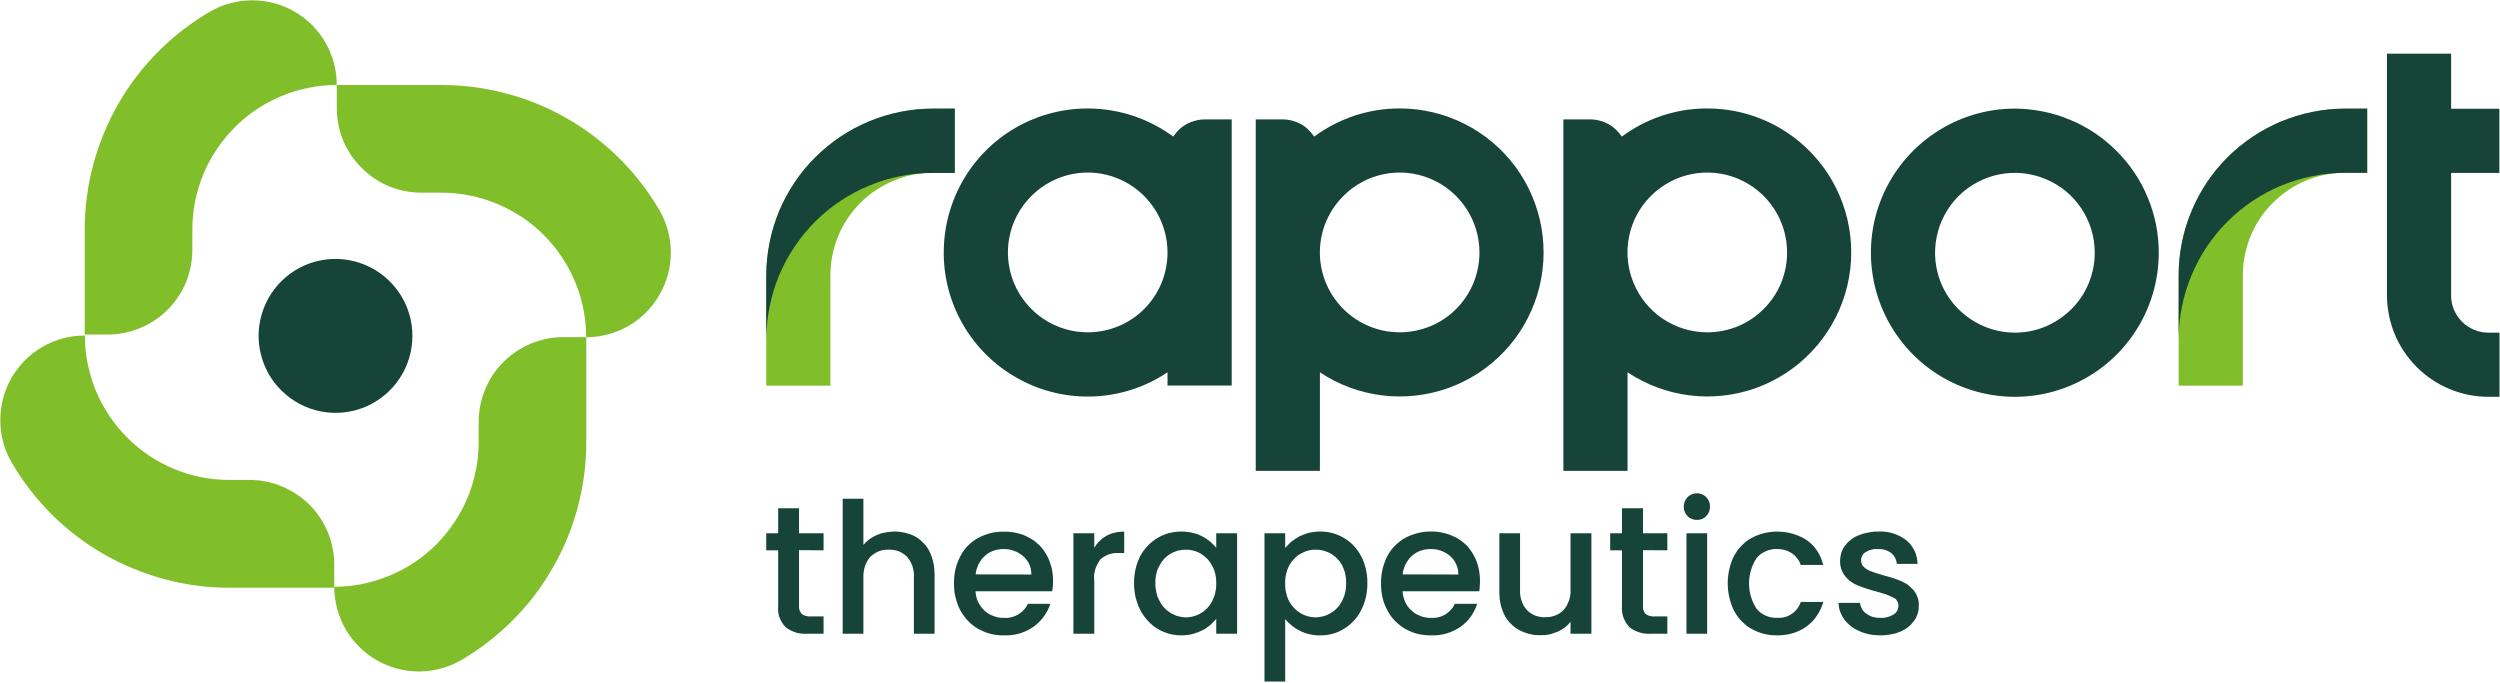
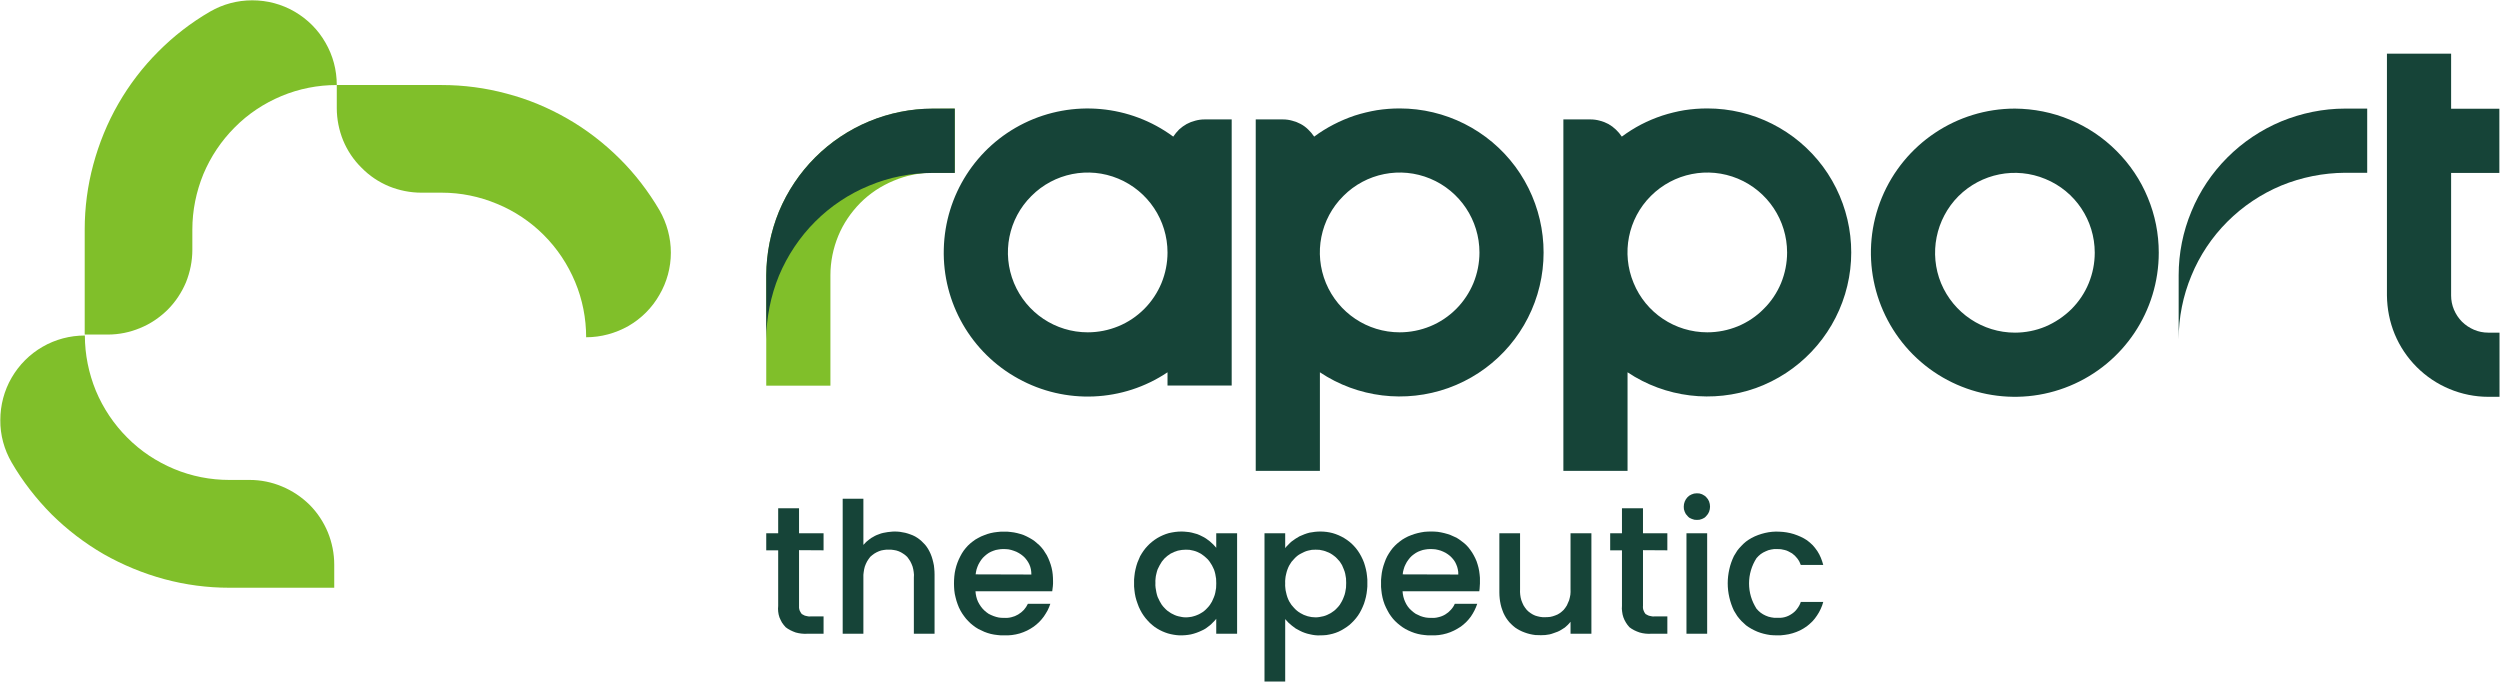
<svg xmlns="http://www.w3.org/2000/svg" version="1.2" viewBox="0 0 1570 429" width="1570" height="429">
  <title>logo-color-svg</title>
  <defs>
    <clipPath clipPathUnits="userSpaceOnUse" id="cp1">
      <path d="m0 0h1569.65v428h-1569.65z" />
    </clipPath>
  </defs>
  <style>
		.s0 { fill: #164438 } 
		.s1 { fill: #80bf2a } 
	</style>
  <g id="Clip-Path: Group_8070-2" clip-path="url(#cp1)">
    <g id="Group_8070-2">
      <path id="Path_20750" class="s0" d="m501.8 345.5v35q0 0.6 0 1.3 0.1 0.7 0.3 1.4 0.2 0.6 0.6 1.2 0.3 0.6 0.8 1.2 0.6 0.4 1.3 0.7 0.6 0.4 1.4 0.5 0.7 0.2 1.4 0.3 0.8 0.1 1.5 0h8.1v10.9h-10.3q-1.8 0.1-3.6-0.1-1.8-0.2-3.6-0.7-1.7-0.6-3.3-1.4-1.6-0.8-3-1.9-1.3-1.4-2.3-2.9-0.9-1.6-1.6-3.3-0.6-1.7-0.8-3.6-0.2-1.8 0-3.6v-34.9h-7.5v-10.7h7.5v-15.7h13.1v15.7h15.4v10.7z" />
      <path id="Path_20751" class="s0" d="m574.7 336.9q1.4 0.8 2.7 1.8 1.3 1 2.4 2.2 1.2 1.1 2.1 2.4 1 1.4 1.7 2.8 0.9 1.7 1.5 3.5 0.6 1.8 1 3.6 0.5 1.9 0.6 3.8 0.2 1.9 0.2 3.8v37.2h-13v-35.3q0.2-1.7-0.1-3.5-0.2-1.7-0.7-3.4-0.6-1.7-1.4-3.2-0.9-1.5-2-2.9-1.1-1.1-2.5-2-1.3-0.9-2.8-1.5-1.5-0.6-3.1-0.8-1.6-0.3-3.2-0.2-1.6-0.1-3.2 0.2-1.6 0.2-3 0.8-1.5 0.6-2.9 1.5-1.3 0.9-2.5 2-1.1 1.4-2 2.9-0.8 1.5-1.4 3.2-0.5 1.7-0.7 3.4-0.3 1.8-0.2 3.5v35.3h-13v-84.8h13v29q0.9-1 1.8-1.9 1-0.9 2.1-1.7 1-0.8 2.2-1.4 1.1-0.7 2.3-1.2 1.4-0.5 2.7-1 1.4-0.4 2.8-0.6 1.4-0.3 2.9-0.4 1.4-0.2 2.8-0.2 1.7 0 3.4 0.2 1.6 0.2 3.3 0.6 1.6 0.4 3.2 1 1.5 0.5 3 1.3z" />
      <path id="Path_20752" fill-rule="evenodd" class="s0" d="m660.8 371.3h-48.2q0.1 1.7 0.5 3.4 0.4 1.7 1.1 3.2 0.8 1.6 1.8 3 1 1.4 2.2 2.5 1.3 1.2 2.7 2.1 1.5 0.8 3.1 1.4 1.6 0.6 3.2 0.9 1.7 0.3 3.4 0.2 2.3 0.2 4.6-0.4 2.2-0.5 4.2-1.7 2-1.2 3.6-2.9 1.5-1.7 2.5-3.8h14.1q-0.7 2.1-1.7 4.1-1.1 2-2.4 3.9-1.3 1.8-2.9 3.4-1.6 1.6-3.4 2.9-2 1.4-4.2 2.5-2.3 1.1-4.6 1.8-2.4 0.7-4.9 1-2.4 0.3-4.9 0.2-2.1 0.1-4.2-0.2-2.1-0.2-4.2-0.7-2-0.5-4-1.3-1.9-0.8-3.8-1.8-1.8-1-3.4-2.3-1.6-1.2-3-2.7-1.4-1.4-2.6-3.1-1.2-1.6-2.2-3.4-1.1-2-1.8-4-0.8-2.1-1.3-4.3-0.6-2.2-0.8-4.4-0.2-2.2-0.2-4.4 0-2.2 0.2-4.4 0.2-2.3 0.7-4.4 0.5-2.2 1.3-4.3 0.8-2.1 1.8-4 0.9-1.8 2.1-3.5 1.2-1.6 2.6-3.1 1.4-1.4 3-2.6 1.6-1.3 3.4-2.2 1.9-1.1 3.9-1.8 1.9-0.8 4-1.3 2.1-0.5 4.2-0.7 2.2-0.3 4.3-0.2 2.1-0.1 4.1 0.2 2.1 0.2 4.1 0.7 2 0.5 4 1.2 1.9 0.8 3.7 1.8 1.7 0.9 3.3 2.1 1.5 1.2 2.9 2.5 1.4 1.4 2.6 3 1.1 1.6 2.1 3.3 1 1.9 1.7 3.8 0.8 2 1.3 4.1 0.5 2 0.7 4.1 0.2 2.1 0.2 4.2 0 0.8 0 1.6-0.1 0.8-0.1 1.6-0.1 0.8-0.2 1.6-0.1 0.8-0.2 1.6zm-13.1-10.5q0-1.7-0.3-3.3-0.3-1.6-1-3.1-0.7-1.5-1.7-2.8-0.9-1.3-2.2-2.4-1.3-1.1-2.7-1.9-1.5-0.9-3.1-1.4-1.6-0.6-3.3-0.9-1.7-0.2-3.4-0.2-1.5 0-3.1 0.3-1.6 0.2-3.1 0.8-1.4 0.5-2.8 1.3-1.4 0.9-2.5 1.9-1.3 1.1-2.3 2.5-0.9 1.3-1.7 2.8-0.7 1.5-1.2 3.1-0.4 1.6-0.6 3.2z" />
-       <path id="Path_20753" class="s0" d="m694.8 336.5q1.2-0.7 2.6-1.2 1.4-0.5 2.8-0.8 1.4-0.4 2.9-0.5 1.5-0.2 2.9-0.1v13.4h-3.3q-1.6-0.1-3.1 0.1-1.6 0.2-3.1 0.7-1.5 0.5-2.8 1.3-1.4 0.8-2.6 1.8-1.1 1.5-1.9 3.1-0.9 1.6-1.4 3.3-0.5 1.8-0.7 3.6-0.1 1.8 0.1 3.6v33.2h-13.1v-63.1h13.1v9.1q0.7-1.1 1.5-2.2 0.8-1.1 1.8-2 0.9-1 2-1.8 1.1-0.8 2.3-1.5z" />
      <path id="Path_20754" fill-rule="evenodd" class="s0" d="m716 349.3c1.3-2.3 2.8-4.5 4.6-6.4 1.8-1.9 3.9-3.6 6.2-5 2.2-1.3 4.7-2.4 7.2-3.1 2.6-0.6 5.2-1 7.9-1q1.7 0 3.3 0.2 1.7 0.1 3.3 0.5 1.7 0.4 3.3 0.9 1.6 0.6 3.1 1.4 1.3 0.6 2.5 1.4 1.2 0.8 2.3 1.7 1.1 0.9 2.2 2 1 1 1.9 2.1v-9.1h13.1v63.1h-13.1v-9.4q-0.9 1.2-2 2.2-1 1.1-2.1 2-1.2 1-2.4 1.8-1.2 0.8-2.6 1.4-3.3 1.6-6.8 2.4-3.6 0.7-7.3 0.6-3.6-0.2-7.1-1.2-3.6-1.1-6.7-3-1.7-1-3.2-2.3-1.6-1.3-2.9-2.8-1.4-1.5-2.5-3.1-1.2-1.7-2.1-3.5-1-1.9-1.7-4-0.8-2.1-1.3-4.2-0.5-2.2-0.7-4.4-0.3-2.2-0.2-4.4-0.1-2.2 0.2-4.3 0.2-2.2 0.7-4.3 0.5-2.2 1.2-4.2c0.6-1.4 1.1-2.7 1.7-4zm45.1 5.7q-0.6-1.1-1.4-2.2-0.7-1-1.6-1.9-0.9-0.9-1.9-1.7-1-0.8-2.1-1.5-1.1-0.6-2.2-1.1-1.2-0.5-2.4-0.8-1.2-0.3-2.4-0.5-1.2-0.1-2.4-0.1-2.5 0-5 0.6-2.4 0.7-4.6 1.9-2.1 1.3-3.9 3.1-1.7 1.8-2.9 4.1-0.7 1.2-1.3 2.6-0.5 1.4-0.8 2.8-0.4 1.4-0.5 2.9-0.2 1.5-0.1 2.9-0.1 1.5 0.1 3 0.2 1.5 0.5 2.9 0.3 1.5 0.8 2.9 0.6 1.4 1.3 2.7 0.6 1.2 1.3 2.2 0.8 1.1 1.7 2 0.9 1 1.9 1.8 1.1 0.8 2.2 1.5 1 0.6 2.2 1.1 1.1 0.5 2.3 0.8 1.2 0.3 2.4 0.5 1.2 0.2 2.4 0.2 1.2 0 2.5-0.2 1.2-0.1 2.4-0.5 1.2-0.3 2.3-0.8 1.1-0.4 2.2-1.1 1.1-0.6 2.1-1.4 1-0.8 1.9-1.8 0.9-0.9 1.7-2 0.7-1 1.3-2.1 0.7-1.4 1.2-2.7 0.6-1.4 0.9-2.9 0.3-1.4 0.5-2.9 0.1-1.5 0.1-2.9 0-1.5-0.1-3-0.2-1.4-0.5-2.9-0.3-1.4-0.8-2.8-0.6-1.4-1.3-2.7z" />
      <path id="Path_20755" fill-rule="evenodd" class="s0" d="m816.1 336.8q1.5-0.7 3.1-1.3 1.6-0.6 3.2-1 1.7-0.3 3.3-0.5 1.7-0.2 3.4-0.2c2.6 0 5.2 0.3 7.8 1 2.5 0.7 5 1.8 7.2 3.1 2.3 1.4 4.4 3 6.2 5 1.8 1.9 3.3 4.1 4.5 6.4q1 1.9 1.8 4 0.7 2.1 1.2 4.2 0.5 2.1 0.7 4.3 0.3 2.2 0.2 4.3 0.1 2.3-0.2 4.4-0.2 2.2-0.7 4.4-0.5 2.1-1.2 4.2-0.8 2.1-1.8 4.1-0.9 1.8-2 3.4-1.2 1.7-2.5 3.1-1.4 1.5-2.9 2.8-1.6 1.3-3.3 2.3-1.7 1.1-3.5 1.9-1.8 0.8-3.7 1.3-1.9 0.5-3.9 0.8-1.9 0.2-3.9 0.2-1.7 0.1-3.3-0.1-1.7-0.2-3.3-0.6-1.6-0.3-3.2-0.9-1.5-0.5-3-1.3-1.3-0.7-2.6-1.4-1.2-0.8-2.4-1.8-1.1-0.9-2.2-1.9-1-1-2-2.2v39.2h-13v-93.1h13v9.3q0.9-1.2 2-2.2 1-1.1 2.1-2 1.2-0.9 2.4-1.7 1.2-0.8 2.5-1.5zm26.7 18.1q-0.7-1.2-1.4-2.2-0.8-1-1.7-1.9-0.9-1-1.9-1.7-1-0.8-2.2-1.5-1-0.6-2.2-1-1.1-0.5-2.3-0.8-1.2-0.3-2.4-0.5-1.3-0.1-2.5-0.1-1.2 0-2.4 0.1-1.3 0.2-2.4 0.5-1.2 0.3-2.3 0.8-1.2 0.5-2.2 1.1-1.2 0.6-2.2 1.4-1 0.8-1.9 1.8-0.9 0.9-1.7 1.9-0.7 1.1-1.4 2.2-0.7 1.3-1.2 2.7-0.5 1.4-0.8 2.8-0.4 1.5-0.5 2.9-0.2 1.5-0.1 3-0.1 1.4 0.1 2.9 0.1 1.5 0.5 2.9 0.3 1.5 0.8 2.9 0.5 1.4 1.2 2.7 1.2 2.2 3 4 1.7 1.9 3.9 3.2 2.1 1.3 4.6 2 2.4 0.7 5 0.7 1.2 0 2.4-0.2 1.3-0.2 2.5-0.5 1.2-0.3 2.3-0.8 1.1-0.5 2.2-1.1 1.1-0.7 2.2-1.5 1-0.8 1.9-1.8 0.9-0.9 1.7-2 0.7-1.1 1.3-2.2 0.7-1.3 1.2-2.7 0.6-1.4 0.9-2.9 0.3-1.4 0.5-2.9 0.1-1.5 0.1-3 0-1.4-0.1-2.9-0.2-1.5-0.5-2.9-0.3-1.4-0.9-2.8-0.5-1.4-1.1-2.6z" />
      <path id="Path_20756" fill-rule="evenodd" class="s0" d="m929 371.3h-48.2q0.1 1.7 0.5 3.4 0.4 1.7 1.1 3.2 0.7 1.6 1.7 3 1 1.4 2.3 2.5 1.3 1.2 2.7 2.1 1.5 0.8 3 1.4 1.6 0.6 3.3 0.9 1.7 0.3 3.4 0.2 2.3 0.2 4.5-0.4 2.3-0.5 4.3-1.7 2-1.2 3.5-2.9 1.6-1.7 2.5-3.8h14.1q-0.7 2.1-1.7 4.1-1 2-2.3 3.9-1.3 1.8-2.9 3.4-1.6 1.6-3.4 2.9-2.1 1.4-4.3 2.5-2.2 1.1-4.6 1.8-2.4 0.7-4.8 1-2.5 0.3-4.9 0.2-2.1 0.1-4.2-0.2-2.2-0.2-4.2-0.7-2.1-0.5-4-1.3-2-0.8-3.8-1.8-1.8-1-3.4-2.3-1.6-1.2-3.1-2.7-1.4-1.4-2.6-3.1-1.2-1.6-2.1-3.4-1.1-2-1.9-4-0.8-2.1-1.3-4.3-0.5-2.2-0.7-4.4-0.3-2.2-0.2-4.4-0.1-2.2 0.2-4.4 0.2-2.3 0.7-4.4 0.5-2.2 1.3-4.3 0.7-2.1 1.7-4 1-1.8 2.2-3.5 1.1-1.6 2.6-3.1 1.4-1.4 3-2.6 1.6-1.3 3.3-2.2 1.9-1.1 3.9-1.8 2-0.8 4.1-1.3 2.1-0.5 4.2-0.8 2.1-0.2 4.3-0.2 2 0 4.1 0.2 2.1 0.3 4.1 0.8 2 0.5 3.9 1.2 1.9 0.8 3.8 1.7 1.7 1 3.2 2.2 1.6 1.1 3 2.5 1.4 1.4 2.5 3 1.2 1.6 2.1 3.3 1 1.8 1.8 3.8 0.7 2 1.2 4 0.5 2.1 0.7 4.2 0.3 2.1 0.2 4.2 0 0.8 0 1.6 0 0.8-0.1 1.6 0 0.8-0.1 1.6-0.1 0.8-0.2 1.6zm-13.2-10.5q0.1-1.7-0.3-3.3-0.3-1.6-1-3.1-0.6-1.5-1.6-2.8-1-1.3-2.2-2.4-1.3-1.1-2.8-2-1.5-0.8-3.1-1.4-1.6-0.5-3.2-0.8-1.7-0.2-3.4-0.2-1.6 0-3.2 0.3-1.5 0.2-3 0.8-1.5 0.5-2.8 1.3-1.4 0.9-2.6 1.9-1.2 1.1-2.2 2.5-1 1.3-1.7 2.8-0.8 1.5-1.2 3.1-0.5 1.6-0.6 3.2z" />
      <path id="Path_20757" class="s0" d="m999.4 334.9v63.1h-13.1v-7.5q-0.8 1-1.7 1.9-0.9 0.9-1.9 1.7-1.1 0.8-2.2 1.4-1.1 0.7-2.3 1.2-1.2 0.5-2.5 0.9-1.3 0.5-2.6 0.8-1.4 0.2-2.7 0.4-1.4 0.1-2.7 0.1-1.8 0-3.5-0.1-1.7-0.2-3.4-0.6-1.7-0.4-3.3-1-1.7-0.6-3.2-1.4-1.5-0.8-2.8-1.7-1.3-1-2.5-2.2-1.2-1.1-2.2-2.5-1-1.3-1.8-2.8-0.9-1.6-1.5-3.4-0.7-1.8-1.1-3.7-0.4-1.8-0.6-3.7-0.2-1.9-0.2-3.8v-37.1h13v35.1q-0.1 1.8 0.1 3.5 0.2 1.8 0.7 3.4 0.6 1.7 1.4 3.3 0.9 1.5 2 2.8 1.1 1.2 2.5 2.1 1.3 0.9 2.8 1.5 1.5 0.5 3.1 0.8 1.6 0.3 3.2 0.2 1.6 0 3.2-0.2 1.6-0.3 3.1-0.9 1.5-0.5 2.8-1.4 1.3-0.9 2.5-2.1 1.1-1.3 2-2.8 0.8-1.6 1.4-3.2 0.5-1.7 0.8-3.5 0.2-1.7 0.1-3.5v-35.1z" />
      <path id="Path_20758" class="s0" d="m1031.8 345.5v35q-0.1 0.6 0 1.3 0 0.7 0.3 1.4 0.2 0.6 0.5 1.2 0.4 0.6 0.8 1.2 0.6 0.4 1.3 0.7 0.7 0.4 1.4 0.5 0.7 0.2 1.5 0.3 0.7 0.1 1.5 0h8v10.9h-10.3q-1.8 0.1-3.6-0.1-1.8-0.2-3.5-0.7-1.8-0.6-3.4-1.4-1.6-0.8-3-1.9-1.3-1.4-2.2-2.9-1-1.6-1.6-3.3-0.6-1.7-0.8-3.6-0.3-1.8-0.1-3.6v-34.9h-7.4v-10.7h7.4v-15.7h13.2v15.7h15.3v10.7z" />
      <path id="Path_20759" class="s0" d="m1059.8 324.1q-0.6-0.6-1.1-1.3-0.4-0.6-0.7-1.4-0.3-0.8-0.5-1.6-0.1-0.8-0.1-1.6 0-1.7 0.6-3.2 0.6-1.5 1.7-2.7 1.1-1.2 2.6-1.8 1.5-0.7 3.1-0.7h0.3q0.8 0 1.6 0.1 0.8 0.2 1.6 0.5 0.7 0.3 1.4 0.8 0.7 0.4 1.2 1 1.2 1.2 1.8 2.7 0.6 1.6 0.6 3.3 0 1.6-0.6 3.2-0.6 1.5-1.8 2.7-0.5 0.6-1.2 1.1-0.7 0.4-1.4 0.7-0.8 0.3-1.6 0.5-0.8 0.1-1.6 0.1-0.8 0-1.6-0.1-0.9-0.2-1.6-0.5-0.8-0.3-1.5-0.7-0.7-0.5-1.2-1.1zm-0.7 10.8h13v63.1h-13z" />
      <path id="Path_20760" class="s0" d="m1088.9 349.2q1-1.7 2.1-3.4 1.2-1.6 2.6-3 1.4-1.5 2.9-2.7 1.6-1.2 3.4-2.2c2.7-1.5 5.6-2.5 8.5-3.2 3-0.7 6.1-1 9.1-0.8 3.1 0.1 6.1 0.6 9 1.5 3 1 5.8 2.2 8.3 3.9q1.9 1.4 3.6 3.1 1.6 1.8 2.9 3.7 1.3 2 2.2 4.2 0.9 2.2 1.5 4.5h-14.1q-0.4-1.1-0.9-2.1-0.6-1.1-1.3-2-0.7-0.9-1.5-1.7-0.9-0.8-1.8-1.5-1.1-0.7-2.2-1.2-1.1-0.6-2.4-0.9-1.2-0.3-2.4-0.5-1.3-0.1-2.5-0.1-1.8-0.1-3.6 0.3-1.8 0.3-3.4 1.1-1.7 0.7-3.2 1.8-1.4 1.1-2.6 2.5c-1.5 2.3-2.7 4.9-3.5 7.6-0.8 2.7-1.2 5.5-1.2 8.3 0 2.8 0.4 5.6 1.2 8.3 0.8 2.7 2 5.2 3.5 7.6q1.2 1.4 2.6 2.5 1.5 1.1 3.1 1.8 1.7 0.8 3.5 1.1 1.8 0.4 3.6 0.3c1.6 0.1 3.2 0 4.8-0.4 1.6-0.4 3.1-1.1 4.4-2 1.4-0.9 2.6-2 3.5-3.3 1-1.3 1.8-2.7 2.3-4.3h14.1q-0.6 2.3-1.6 4.4-1 2.2-2.3 4.1-1.3 2-2.9 3.7-1.7 1.7-3.5 3.1-2.1 1.5-4.3 2.6-2.3 1.1-4.7 1.8-2.3 0.7-4.8 1-2.5 0.4-5 0.3-2.1 0-4.2-0.2-2.1-0.3-4.1-0.8-2-0.5-4-1.3-1.9-0.8-3.7-1.8-1.8-1-3.4-2.2-1.5-1.3-2.9-2.7-1.4-1.5-2.6-3.1-1.1-1.7-2.1-3.4-1.9-4-2.9-8.4-1-4.3-1-8.8 0-4.4 1-8.8c0.6-2.8 1.6-5.6 2.9-8.3z" />
-       <path id="Path_20761" class="s0" d="m1167.6 396.3q-1.4-0.6-2.7-1.3-1.3-0.8-2.5-1.7-1.2-1-2.2-2-1.1-1.1-2-2.3-0.8-1.1-1.5-2.4-0.6-1.2-1.1-2.5-0.5-1.3-0.7-2.7-0.3-1.4-0.3-2.8h13.5q0.1 1 0.4 2 0.3 0.9 0.8 1.8 0.5 0.9 1.1 1.6 0.7 0.7 1.5 1.3 1 0.7 2 1.2 1 0.6 2.2 0.9 1.1 0.3 2.2 0.5 1.2 0.1 2.4 0.1 1.1 0.1 2.2 0 1.1-0.1 2.2-0.4 1.1-0.3 2.1-0.7 1-0.4 2-1 0.7-0.5 1.3-1 0.5-0.6 0.9-1.3 0.4-0.8 0.6-1.6 0.2-0.7 0.2-1.6 0-0.8-0.2-1.6-0.2-0.8-0.7-1.5-0.4-0.7-1-1.3-0.7-0.5-1.4-0.8-1.3-0.6-2.7-1.2-1.3-0.5-2.6-1-1.3-0.4-2.7-0.8-1.4-0.5-2.7-0.8-1.5-0.4-3-0.8-1.4-0.5-2.9-0.9-1.4-0.5-2.9-1-1.4-0.5-2.8-1.1-1.1-0.5-2.2-1-1-0.6-2-1.3-1-0.7-1.9-1.6-0.9-0.8-1.6-1.7-0.9-1-1.5-2.2-0.7-1.2-1.1-2.5-0.4-1.3-0.6-2.6-0.2-1.3-0.1-2.7 0-1.2 0.2-2.4 0.2-1.2 0.5-2.4 0.4-1.2 1-2.3 0.5-1.1 1.3-2.1 0.8-1.1 1.7-2.1 1-0.9 2.1-1.8 1.1-0.8 2.2-1.5 1.2-0.7 2.5-1.2 1.5-0.6 3.1-1.1 1.5-0.4 3.2-0.7 1.6-0.3 3.2-0.5 1.6-0.1 3.3-0.1 2.3-0.1 4.6 0.2 2.3 0.3 4.5 1 2.2 0.7 4.3 1.8 2 1 3.9 2.5 1.6 1.3 2.9 3 1.3 1.7 2.2 3.6 1 1.9 1.4 4 0.5 2.1 0.5 4.2h-13q-0.1-1-0.3-1.9-0.3-1-0.7-1.8-0.5-0.9-1.1-1.7-0.6-0.7-1.4-1.4-0.8-0.6-1.8-1.1-1-0.5-2.1-0.9-1.1-0.3-2.2-0.4-1.1-0.1-2.2-0.1-1 0-2.1 0-1 0.1-2 0.4-1 0.2-2 0.6-0.9 0.4-1.8 1-0.6 0.4-1.2 0.9-0.5 0.6-0.8 1.3-0.4 0.7-0.6 1.4-0.2 0.7-0.1 1.5-0.1 0.6 0.1 1.2 0.1 0.6 0.3 1.1 0.2 0.6 0.6 1.1 0.3 0.4 0.8 0.8 0.5 0.5 1 0.9 0.5 0.4 1.1 0.7 0.5 0.3 1.1 0.6 0.6 0.3 1.2 0.5 2.7 1 7.8 2.5 1.5 0.4 2.9 0.8 1.4 0.4 2.8 0.8 1.4 0.5 2.8 1 1.4 0.5 2.8 1.1 1.1 0.5 2.1 1.1 1.1 0.5 2 1.2 1 0.8 1.8 1.6 0.9 0.8 1.7 1.7 0.8 1 1.5 2.1 0.6 1.2 1 2.4 0.5 1.3 0.7 2.6 0.2 1.3 0.1 2.6 0 1.3-0.1 2.5-0.2 1.3-0.6 2.5-0.4 1.3-0.9 2.4-0.6 1.2-1.4 2.2-0.8 1.1-1.7 2.1-0.9 1-2 1.8-1.1 0.9-2.2 1.5-1.2 0.7-2.5 1.3-1.5 0.6-3 1.1-1.6 0.4-3.2 0.7-1.6 0.3-3.3 0.5-1.6 0.1-3.2 0.1-1.7 0-3.5-0.2-1.7-0.1-3.3-0.4-1.7-0.4-3.4-0.9-1.6-0.5-3.1-1.2z" />
      <path id="Path_20762" class="s1" d="m368.1 211.8c0-11.9-2.3-23.7-6.9-34.7-4.6-11-11.2-21-19.7-29.5-8.4-8.4-18.4-15.1-29.4-19.6-11-4.6-22.7-7-34.7-7h-12.8c-7 0-13.9-1.4-20.3-4-6.5-2.7-12.3-6.6-17.2-11.6-5-4.9-8.9-10.7-11.6-17.2-2.6-6.4-4-13.3-4-20.3v-14.5h65.9c13.8 0 27.5 1.8 40.8 5.4 13.4 3.5 26.1 8.8 38.1 15.7 11.9 6.8 22.9 15.3 32.7 25 9.8 9.7 18.2 20.7 25.2 32.6 4.6 8.1 7.1 17.2 7.1 26.6 0 9.3-2.5 18.5-7.2 26.5-4.6 8.1-11.3 14.8-19.4 19.5-8.1 4.6-17.3 7.1-26.6 7.1z" />
      <path id="Path_20763" class="s1" d="m67.7 210.1h-14.5v-66c0-13.8 1.8-27.5 5.4-40.8 3.6-13.3 8.8-26.1 15.7-38.1 6.9-12 15.3-23 25-32.7 9.7-9.8 20.7-18.3 32.6-25.2 8.1-4.7 17.2-7.1 26.5-7.1 9.4 0 18.5 2.4 26.6 7.1 8.1 4.7 14.8 11.4 19.4 19.5 4.7 8.1 7.1 17.2 7.1 26.6-11.9 0-23.7 2.3-34.7 6.9-11 4.6-21 11.2-29.4 19.7-8.4 8.4-15.1 18.4-19.7 29.4-4.5 11-6.9 22.8-6.9 34.7v12.8c0 7-1.4 13.9-4 20.4-2.7 6.4-6.6 12.3-11.5 17.2-5 4.9-10.8 8.9-17.3 11.5-6.4 2.7-13.3 4.1-20.3 4.1z" />
      <path id="Path_20764" class="s1" d="m53.3 210.7c0 11.9 2.4 23.7 6.9 34.7 4.6 11 11.3 21 19.7 29.4 8.4 8.5 18.4 15.1 29.4 19.7 11 4.6 22.8 6.9 34.7 6.9h12.8c7 0 13.9 1.4 20.3 4.1 6.5 2.7 12.3 6.6 17.3 11.5 4.9 4.9 8.8 10.8 11.5 17.3 2.6 6.4 4 13.3 4 20.3v14.5h-65.9c-13.8 0-27.5-1.8-40.8-5.4-13.3-3.6-26.1-8.9-38.1-15.7-11.9-6.9-22.9-15.3-32.7-25-9.7-9.8-18.2-20.7-25.1-32.6-4.7-8.1-7.2-17.3-7.1-26.6 0-9.3 2.4-18.5 7.1-26.6 4.7-8.1 11.4-14.8 19.4-19.4 8.1-4.7 17.3-7.1 26.6-7.1z" />
-       <path id="Path_20765" class="s1" d="m353.7 211.7h14.5v66c0 13.8-1.8 27.5-5.4 40.9-3.5 13.3-8.8 26.1-15.7 38-6.8 12-15.2 23-25 32.8-9.7 9.8-20.6 18.2-32.5 25.2-8.1 4.6-17.3 7.1-26.6 7.1-9.3 0-18.5-2.5-26.6-7.2-8-4.6-14.7-11.3-19.4-19.4-4.6-8.1-7.1-17.3-7.1-26.6 11.9 0 23.7-2.4 34.7-7 11-4.5 21-11.2 29.4-19.6 8.4-8.5 15.1-18.5 19.7-29.5 4.5-11 6.9-22.8 6.9-34.7v-12.8c0-7 1.4-13.9 4.1-20.4 2.6-6.4 6.5-12.3 11.5-17.2 4.9-4.9 10.7-8.8 17.2-11.5 6.4-2.7 13.3-4.1 20.3-4.1z" />
-       <path id="Path_20766" class="s0" d="m176.6 176.7c13.8-13.8 34.5-17.9 52.6-10.4 18 7.5 29.8 25.1 29.8 44.6 0 19.6-11.8 37.2-29.8 44.7-18.1 7.5-38.8 3.3-52.6-10.5-4.5-4.5-8.1-9.8-10.5-15.7-2.4-5.8-3.7-12.1-3.7-18.5 0-6.3 1.3-12.6 3.7-18.5 2.4-5.8 6-11.2 10.5-15.7z" />
      <path id="Path_20767" fill-rule="evenodd" class="s0" d="m740.5 81.3q2.2-2 4.7-3.4 2.6-1.4 5.4-2.1 2.9-0.8 5.8-0.8h17.1v167.1h-40.3v-8.3c-28 18.8-64.2 20.3-93.7 4-29.6-16.2-47.7-47.7-46.8-81.4 0.8-33.8 20.3-64.3 50.6-79.1 30.3-14.8 66.4-11.5 93.5 8.5q1.6-2.4 3.7-4.5zm-38.2 123.6c6.1-2.5 11.6-6.2 16.3-10.9 4.6-4.6 8.3-10.2 10.8-16.2 2.5-6.1 3.8-12.7 3.8-19.2 0-20.3-12.2-38.6-30.9-46.4-18.7-7.8-40.3-3.5-54.6 10.9-14.4 14.3-18.7 35.9-10.9 54.7 7.8 18.7 26 30.9 46.3 30.9 6.6 0 13.1-1.3 19.2-3.8z" />
      <path id="Path_20768" fill-rule="evenodd" class="s0" d="m951.6 104.6c17 23 22.2 52.7 13.9 80.2-8.3 27.4-29 49.2-56 58.9-26.9 9.6-56.8 6-80.6-9.9v61.9h-40.3v-220.7h17.1q3 0 5.8 0.8 2.8 0.7 5.4 2.1 2.6 1.4 4.7 3.5 2.1 2 3.7 4.4 5.8-4.3 12.2-7.6 6.4-3.3 13.2-5.6 6.9-2.2 14-3.4 7.1-1.1 14.3-1.1c28.6 0 55.5 13.5 72.6 36.5zm-53.4 100.3c6.1-2.5 11.6-6.2 16.3-10.9 4.6-4.6 8.3-10.2 10.8-16.2 2.5-6.1 3.8-12.7 3.8-19.2 0-20.3-12.2-38.6-30.9-46.4-18.7-7.8-40.3-3.5-54.6 10.9-14.4 14.3-18.7 35.9-10.9 54.7 7.8 18.7 26 30.9 46.3 30.9 6.6 0 13.1-1.3 19.2-3.8z" />
      <path id="Path_20769" fill-rule="evenodd" class="s0" d="m1144.8 104.6c17 23 22.2 52.7 13.9 80.1-8.3 27.4-29.1 49.3-56 59-26.9 9.6-56.8 6-80.6-9.9v61.9h-40.3v-220.7h17.1q2.9 0 5.8 0.8 2.8 0.7 5.4 2.1 2.5 1.4 4.7 3.5 2.1 2 3.7 4.4 5.8-4.3 12.1-7.6 6.4-3.3 13.3-5.6 6.8-2.2 13.9-3.4 7.2-1.1 14.4-1.1c28.6 0 55.5 13.5 72.6 36.5zm-53.4 100.3c6-2.5 11.6-6.2 16.2-10.9 4.7-4.6 8.4-10.2 10.9-16.2 2.5-6.1 3.8-12.7 3.8-19.2 0-20.3-12.2-38.6-30.9-46.4-18.8-7.8-40.3-3.5-54.7 10.9-14.3 14.3-18.6 35.9-10.8 54.6 7.7 18.8 26 31 46.3 31 6.6 0 13.1-1.3 19.2-3.8z" />
      <path id="Path_20770" class="s1" d="m599.6 68.2v40.3h-13.9c-8.4 0-16.7 1.7-24.5 5-7.8 3.2-14.9 7.9-20.9 13.9-5.9 6-10.7 13-13.9 20.8-3.2 7.8-4.9 16.2-4.9 24.6v69.4h-40.3v-69.4c0.1-13.7 2.8-27.3 8-40 5.3-12.6 13-24.2 22.7-33.9 9.7-9.7 21.2-17.4 33.9-22.6 12.6-5.3 26.2-8 39.9-8z" />
-       <path id="Path_20771" class="s1" d="m1486.6 68.2v40.3h-13.9c-8.4 0-16.8 1.7-24.6 4.9-7.8 3.3-14.8 8-20.8 14-6 6-10.7 13-13.9 20.8-3.2 7.8-4.9 16.2-4.9 24.6v69.4h-40.3v-69.4c0-13.7 2.7-27.3 8-40 5.2-12.6 12.9-24.2 22.6-33.9 9.7-9.7 21.3-17.4 33.9-22.6 12.7-5.3 26.3-8 40-8z" />
      <path id="Path_20772" class="s0" d="m1569.6 108.6v-40.3h-30.3v-34.6h-40.3v151.9c0.1 8.3 1.7 16.6 4.9 24.3 3.2 7.7 7.9 14.7 13.8 20.6 5.9 5.9 12.9 10.6 20.6 13.8 7.7 3.2 16 4.9 24.3 4.9h7.1v-40.3h-7.1c-3.1 0-6.1-0.6-8.9-1.8-2.8-1.2-5.4-2.9-7.6-5.1-2.1-2.1-3.8-4.7-5-7.5-1.2-2.8-1.8-5.9-1.8-8.9v-77z" />
      <path id="Path_20773" fill-rule="evenodd" class="s0" d="m1299.9 75.2c11 4.5 20.9 11.2 29.3 19.6 8.4 8.4 15.1 18.3 19.6 29.3 4.6 11 6.9 22.7 6.9 34.6 0 36.6-22 69.6-55.8 83.6-33.7 14-72.6 6.3-98.5-19.6-25.8-25.9-33.6-64.8-19.6-98.6 14-33.8 47-55.9 83.6-55.9 11.8 0.1 23.6 2.4 34.5 7zm-15.4 129.9c6.1-2.6 11.6-6.3 16.3-10.9 4.7-4.7 8.4-10.2 10.9-16.3 2.5-6.1 3.8-12.6 3.8-19.2 0-20.3-12.2-38.6-31-46.3-18.7-7.8-40.2-3.5-54.6 10.8-14.3 14.4-18.6 36-10.9 54.7 7.8 18.7 26.1 31 46.4 31 6.5 0 13.1-1.3 19.1-3.8z" />
      <path id="Path_20774" class="s0" d="m599.6 68.2h-13.9c-13.7 0-27.3 2.8-39.9 8-12.7 5.3-24.2 13-33.9 22.7-9.7 9.7-17.4 21.2-22.7 33.9-5.2 12.7-7.9 26.3-8 40v40.3c0.1-13.7 2.8-27.3 8-40 5.3-12.6 13-24.2 22.7-33.9 9.7-9.7 21.2-17.4 33.9-22.6 12.6-5.3 26.2-8 39.9-8h13.9z" />
      <path id="Path_20775" class="s0" d="m1368.2 172.8v40.3c0-13.7 2.7-27.3 8-40 5.2-12.7 12.9-24.2 22.6-33.9 9.7-9.7 21.2-17.4 33.9-22.7 12.7-5.2 26.3-7.9 40-8h13.9v-40.3h-13.9c-13.7 0-27.3 2.8-40 8-12.7 5.3-24.2 13-33.9 22.7-9.7 9.7-17.4 21.2-22.6 33.9-5.3 12.7-8 26.3-8 40z" />
    </g>
  </g>
</svg>